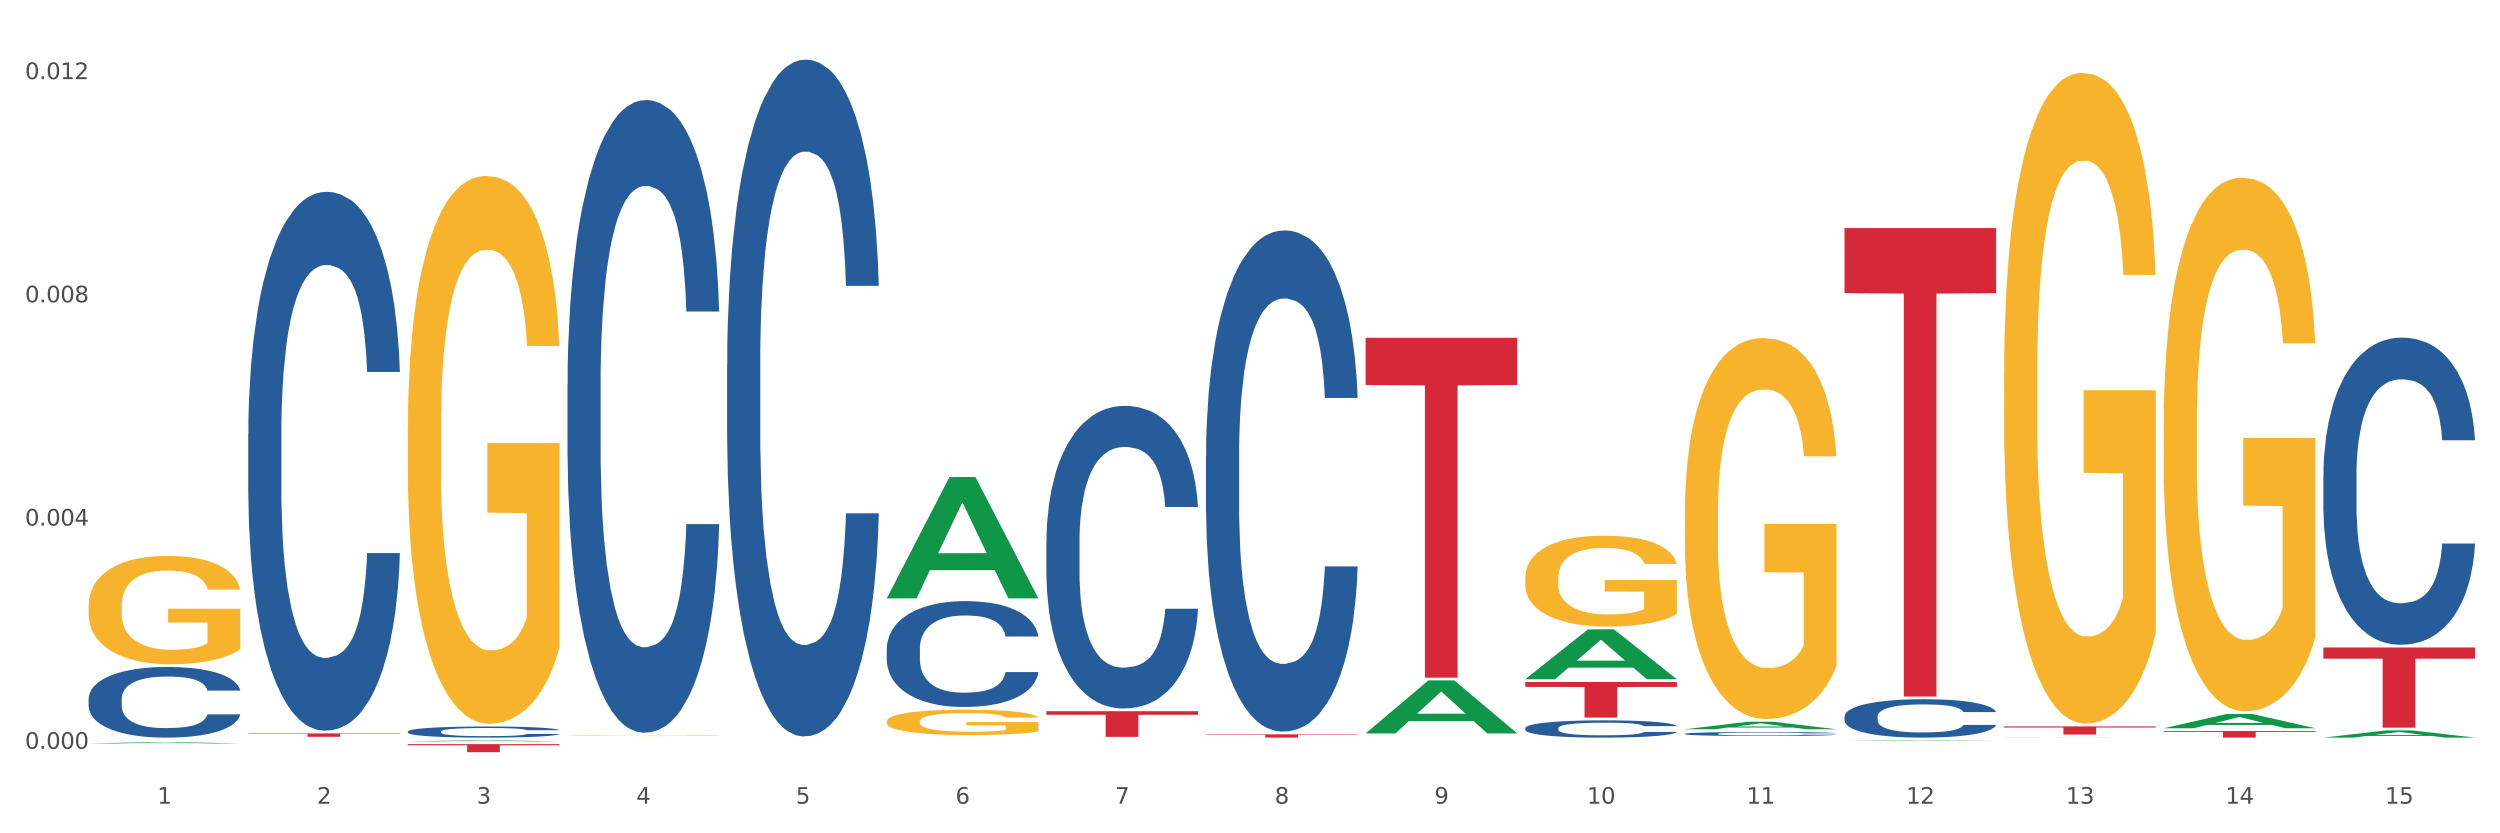
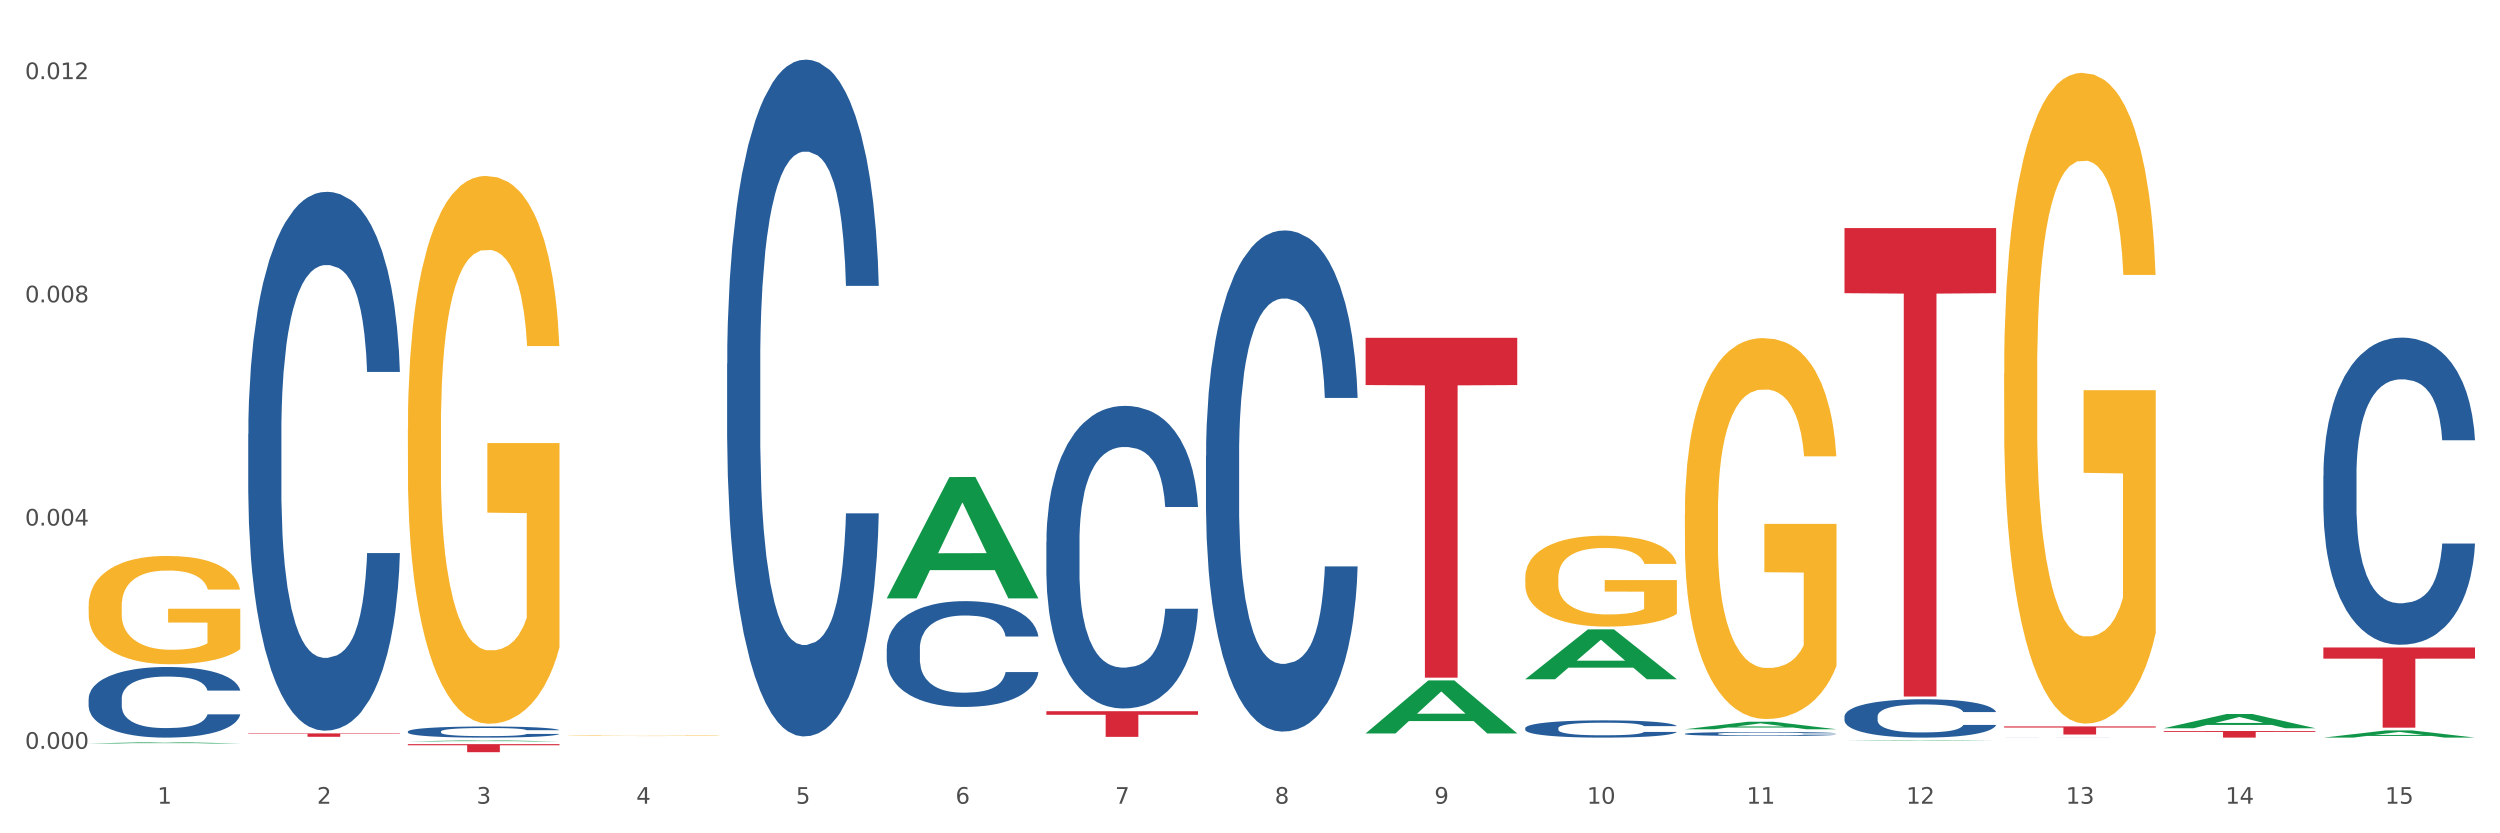
<svg xmlns="http://www.w3.org/2000/svg" xmlns:xlink="http://www.w3.org/1999/xlink" width="1080pt" height="360pt" viewBox="0 0 1080 360" version="1.1">
  <rect x="0" y="0" width="1080" height="360" fill="#333333" stroke="none" />
  <defs>
    <style type="text/css">*{stroke-linejoin: round; stroke-linecap: butt}</style>
  </defs>
  <g id="figure_1">
    <g id="patch_1">
      <path d="M 0 360  L 1080 360  L 1080 0  L 0 0  z " style="fill: #ffffff; stroke: #ffffff; stroke-linejoin: miter" />
    </g>
    <g id="axes_1">
      <g id="matplotlib.axis_1">
        <g id="xtick_1">
          <g id="text_1">
            <g style="fill: #4d4d4d" transform="translate(67.984 347.204) scale(0.096 -0.096)">
              <defs>
                <path id="DejaVuSans-31" d="M 794 531  L 1825 531  L 1825 4091  L 703 3866  L 703 4441  L 1819 4666  L 2450 4666  L 2450 531  L 3481 531  L 3481 0  L 794 0  L 794 531  z " transform="scale(0.016)" />
              </defs>
              <use xlink:href="#DejaVuSans-31" />
            </g>
          </g>
        </g>
        <g id="xtick_2">
          <g id="text_2">
            <g style="fill: #4d4d4d" transform="translate(136.942 347.204) scale(0.096 -0.096)">
              <defs>
                <path id="DejaVuSans-32" d="M 1228 531  L 3431 531  L 3431 0  L 469 0  L 469 531  Q 828 903 1448 1529  Q 2069 2156 2228 2338  Q 2531 2678 2651 2914  Q 2772 3150 2772 3378  Q 2772 3750 2511 3984  Q 2250 4219 1831 4219  Q 1534 4219 1204 4116  Q 875 4013 500 3803  L 500 4441  Q 881 4594 1212 4672  Q 1544 4750 1819 4750  Q 2544 4750 2975 4387  Q 3406 4025 3406 3419  Q 3406 3131 3298 2873  Q 3191 2616 2906 2266  Q 2828 2175 2409 1742  Q 1991 1309 1228 531  z " transform="scale(0.016)" />
              </defs>
              <use xlink:href="#DejaVuSans-32" />
            </g>
          </g>
        </g>
        <g id="xtick_3">
          <g id="text_3">
            <g style="fill: #4d4d4d" transform="translate(205.899 347.204) scale(0.096 -0.096)">
              <defs>
                <path id="DejaVuSans-33" d="M 2597 2516  Q 3050 2419 3304 2112  Q 3559 1806 3559 1356  Q 3559 666 3084 287  Q 2609 -91 1734 -91  Q 1441 -91 1130 -33  Q 819 25 488 141  L 488 750  Q 750 597 1062 519  Q 1375 441 1716 441  Q 2309 441 2620 675  Q 2931 909 2931 1356  Q 2931 1769 2642 2001  Q 2353 2234 1838 2234  L 1294 2234  L 1294 2753  L 1863 2753  Q 2328 2753 2575 2939  Q 2822 3125 2822 3475  Q 2822 3834 2567 4026  Q 2313 4219 1838 4219  Q 1578 4219 1281 4162  Q 984 4106 628 3988  L 628 4550  Q 988 4650 1302 4700  Q 1616 4750 1894 4750  Q 2613 4750 3031 4423  Q 3450 4097 3450 3541  Q 3450 3153 3228 2886  Q 3006 2619 2597 2516  z " transform="scale(0.016)" />
              </defs>
              <use xlink:href="#DejaVuSans-33" />
            </g>
          </g>
        </g>
        <g id="xtick_4">
          <g id="text_4">
            <g style="fill: #4d4d4d" transform="translate(274.857 347.204) scale(0.096 -0.096)">
              <defs>
                <path id="DejaVuSans-34" d="M 2419 4116  L 825 1625  L 2419 1625  L 2419 4116  z M 2253 4666  L 3047 4666  L 3047 1625  L 3713 1625  L 3713 1100  L 3047 1100  L 3047 0  L 2419 0  L 2419 1100  L 313 1100  L 313 1709  L 2253 4666  z " transform="scale(0.016)" />
              </defs>
              <use xlink:href="#DejaVuSans-34" />
            </g>
          </g>
        </g>
        <g id="xtick_5">
          <g id="text_5">
            <g style="fill: #4d4d4d" transform="translate(343.815 347.204) scale(0.096 -0.096)">
              <defs>
                <path id="DejaVuSans-35" d="M 691 4666  L 3169 4666  L 3169 4134  L 1269 4134  L 1269 2991  Q 1406 3038 1543 3061  Q 1681 3084 1819 3084  Q 2600 3084 3056 2656  Q 3513 2228 3513 1497  Q 3513 744 3044 326  Q 2575 -91 1722 -91  Q 1428 -91 1123 -41  Q 819 9 494 109  L 494 744  Q 775 591 1075 516  Q 1375 441 1709 441  Q 2250 441 2565 725  Q 2881 1009 2881 1497  Q 2881 1984 2565 2268  Q 2250 2553 1709 2553  Q 1456 2553 1204 2497  Q 953 2441 691 2322  L 691 4666  z " transform="scale(0.016)" />
              </defs>
              <use xlink:href="#DejaVuSans-35" />
            </g>
          </g>
        </g>
        <g id="xtick_6">
          <g id="text_6">
            <g style="fill: #4d4d4d" transform="translate(412.772 347.204) scale(0.096 -0.096)">
              <defs>
                <path id="DejaVuSans-36" d="M 2113 2584  Q 1688 2584 1439 2293  Q 1191 2003 1191 1497  Q 1191 994 1439 701  Q 1688 409 2113 409  Q 2538 409 2786 701  Q 3034 994 3034 1497  Q 3034 2003 2786 2293  Q 2538 2584 2113 2584  z M 3366 4563  L 3366 3988  Q 3128 4100 2886 4159  Q 2644 4219 2406 4219  Q 1781 4219 1451 3797  Q 1122 3375 1075 2522  Q 1259 2794 1537 2939  Q 1816 3084 2150 3084  Q 2853 3084 3261 2657  Q 3669 2231 3669 1497  Q 3669 778 3244 343  Q 2819 -91 2113 -91  Q 1303 -91 875 529  Q 447 1150 447 2328  Q 447 3434 972 4092  Q 1497 4750 2381 4750  Q 2619 4750 2861 4703  Q 3103 4656 3366 4563  z " transform="scale(0.016)" />
              </defs>
              <use xlink:href="#DejaVuSans-36" />
            </g>
          </g>
        </g>
        <g id="xtick_7">
          <g id="text_7">
            <g style="fill: #4d4d4d" transform="translate(481.73 347.204) scale(0.096 -0.096)">
              <defs>
                <path id="DejaVuSans-37" d="M 525 4666  L 3525 4666  L 3525 4397  L 1831 0  L 1172 0  L 2766 4134  L 525 4134  L 525 4666  z " transform="scale(0.016)" />
              </defs>
              <use xlink:href="#DejaVuSans-37" />
            </g>
          </g>
        </g>
        <g id="xtick_8">
          <g id="text_8">
            <g style="fill: #4d4d4d" transform="translate(550.688 347.204) scale(0.096 -0.096)">
              <defs>
                <path id="DejaVuSans-38" d="M 2034 2216  Q 1584 2216 1326 1975  Q 1069 1734 1069 1313  Q 1069 891 1326 650  Q 1584 409 2034 409  Q 2484 409 2743 651  Q 3003 894 3003 1313  Q 3003 1734 2745 1975  Q 2488 2216 2034 2216  z M 1403 2484  Q 997 2584 770 2862  Q 544 3141 544 3541  Q 544 4100 942 4425  Q 1341 4750 2034 4750  Q 2731 4750 3128 4425  Q 3525 4100 3525 3541  Q 3525 3141 3298 2862  Q 3072 2584 2669 2484  Q 3125 2378 3379 2068  Q 3634 1759 3634 1313  Q 3634 634 3220 271  Q 2806 -91 2034 -91  Q 1263 -91 848 271  Q 434 634 434 1313  Q 434 1759 690 2068  Q 947 2378 1403 2484  z M 1172 3481  Q 1172 3119 1398 2916  Q 1625 2713 2034 2713  Q 2441 2713 2670 2916  Q 2900 3119 2900 3481  Q 2900 3844 2670 4047  Q 2441 4250 2034 4250  Q 1625 4250 1398 4047  Q 1172 3844 1172 3481  z " transform="scale(0.016)" />
              </defs>
              <use xlink:href="#DejaVuSans-38" />
            </g>
          </g>
        </g>
        <g id="xtick_9">
          <g id="text_9">
            <g style="fill: #4d4d4d" transform="translate(619.645 347.204) scale(0.096 -0.096)">
              <defs>
                <path id="DejaVuSans-39" d="M 703 97  L 703 672  Q 941 559 1184 500  Q 1428 441 1663 441  Q 2288 441 2617 861  Q 2947 1281 2994 2138  Q 2813 1869 2534 1725  Q 2256 1581 1919 1581  Q 1219 1581 811 2004  Q 403 2428 403 3163  Q 403 3881 828 4315  Q 1253 4750 1959 4750  Q 2769 4750 3195 4129  Q 3622 3509 3622 2328  Q 3622 1225 3098 567  Q 2575 -91 1691 -91  Q 1453 -91 1209 -44  Q 966 3 703 97  z M 1959 2075  Q 2384 2075 2632 2365  Q 2881 2656 2881 3163  Q 2881 3666 2632 3958  Q 2384 4250 1959 4250  Q 1534 4250 1286 3958  Q 1038 3666 1038 3163  Q 1038 2656 1286 2365  Q 1534 2075 1959 2075  z " transform="scale(0.016)" />
              </defs>
              <use xlink:href="#DejaVuSans-39" />
            </g>
          </g>
        </g>
        <g id="xtick_10">
          <g id="text_10">
            <g style="fill: #4d4d4d" transform="translate(685.549 347.204) scale(0.096 -0.096)">
              <defs>
                <path id="DejaVuSans-30" d="M 2034 4250  Q 1547 4250 1301 3770  Q 1056 3291 1056 2328  Q 1056 1369 1301 889  Q 1547 409 2034 409  Q 2525 409 2770 889  Q 3016 1369 3016 2328  Q 3016 3291 2770 3770  Q 2525 4250 2034 4250  z M 2034 4750  Q 2819 4750 3233 4129  Q 3647 3509 3647 2328  Q 3647 1150 3233 529  Q 2819 -91 2034 -91  Q 1250 -91 836 529  Q 422 1150 422 2328  Q 422 3509 836 4129  Q 1250 4750 2034 4750  z " transform="scale(0.016)" />
              </defs>
              <use xlink:href="#DejaVuSans-31" />
              <use xlink:href="#DejaVuSans-30" transform="translate(63.623 0)" />
            </g>
          </g>
        </g>
        <g id="xtick_11">
          <g id="text_11">
            <g style="fill: #4d4d4d" transform="translate(754.506 347.204) scale(0.096 -0.096)">
              <use xlink:href="#DejaVuSans-31" />
              <use xlink:href="#DejaVuSans-31" transform="translate(63.623 0)" />
            </g>
          </g>
        </g>
        <g id="xtick_12">
          <g id="text_12">
            <g style="fill: #4d4d4d" transform="translate(823.464 347.204) scale(0.096 -0.096)">
              <use xlink:href="#DejaVuSans-31" />
              <use xlink:href="#DejaVuSans-32" transform="translate(63.623 0)" />
            </g>
          </g>
        </g>
        <g id="xtick_13">
          <g id="text_13">
            <g style="fill: #4d4d4d" transform="translate(892.422 347.204) scale(0.096 -0.096)">
              <use xlink:href="#DejaVuSans-31" />
              <use xlink:href="#DejaVuSans-33" transform="translate(63.623 0)" />
            </g>
          </g>
        </g>
        <g id="xtick_14">
          <g id="text_14">
            <g style="fill: #4d4d4d" transform="translate(961.379 347.204) scale(0.096 -0.096)">
              <use xlink:href="#DejaVuSans-31" />
              <use xlink:href="#DejaVuSans-34" transform="translate(63.623 0)" />
            </g>
          </g>
        </g>
        <g id="xtick_15">
          <g id="text_15">
            <g style="fill: #4d4d4d" transform="translate(1030.337 347.204) scale(0.096 -0.096)">
              <use xlink:href="#DejaVuSans-31" />
              <use xlink:href="#DejaVuSans-35" transform="translate(63.623 0)" />
            </g>
          </g>
        </g>
        <g id="xtick_16" />
        <g id="xtick_17" />
        <g id="xtick_18" />
        <g id="xtick_19" />
        <g id="xtick_20" />
        <g id="xtick_21" />
        <g id="xtick_22" />
        <g id="xtick_23" />
        <g id="xtick_24" />
        <g id="xtick_25" />
        <g id="xtick_26" />
        <g id="xtick_27" />
        <g id="xtick_28" />
        <g id="xtick_29" />
      </g>
      <g id="matplotlib.axis_2">
        <g id="ytick_1">
          <g id="text_16">
            <g style="fill: #4d4d4d" transform="translate(10.8 323.476) scale(0.096 -0.096)">
              <defs>
                <path id="DejaVuSans-2e" d="M 684 794  L 1344 794  L 1344 0  L 684 0  L 684 794  z " transform="scale(0.016)" />
              </defs>
              <use xlink:href="#DejaVuSans-30" />
              <use xlink:href="#DejaVuSans-2e" transform="translate(63.623 0)" />
              <use xlink:href="#DejaVuSans-30" transform="translate(95.41 0)" />
              <use xlink:href="#DejaVuSans-30" transform="translate(159.033 0)" />
              <use xlink:href="#DejaVuSans-30" transform="translate(222.656 0)" />
            </g>
          </g>
        </g>
        <g id="ytick_2">
          <g id="text_17">
            <g style="fill: #4d4d4d" transform="translate(10.8 227.043) scale(0.096 -0.096)">
              <use xlink:href="#DejaVuSans-30" />
              <use xlink:href="#DejaVuSans-2e" transform="translate(63.623 0)" />
              <use xlink:href="#DejaVuSans-30" transform="translate(95.41 0)" />
              <use xlink:href="#DejaVuSans-30" transform="translate(159.033 0)" />
              <use xlink:href="#DejaVuSans-34" transform="translate(222.656 0)" />
            </g>
          </g>
        </g>
        <g id="ytick_3">
          <g id="text_18">
            <g style="fill: #4d4d4d" transform="translate(10.8 130.61) scale(0.096 -0.096)">
              <use xlink:href="#DejaVuSans-30" />
              <use xlink:href="#DejaVuSans-2e" transform="translate(63.623 0)" />
              <use xlink:href="#DejaVuSans-30" transform="translate(95.41 0)" />
              <use xlink:href="#DejaVuSans-30" transform="translate(159.033 0)" />
              <use xlink:href="#DejaVuSans-38" transform="translate(222.656 0)" />
            </g>
          </g>
        </g>
        <g id="ytick_4">
          <g id="text_19">
            <g style="fill: #4d4d4d" transform="translate(10.8 34.178) scale(0.096 -0.096)">
              <use xlink:href="#DejaVuSans-30" />
              <use xlink:href="#DejaVuSans-2e" transform="translate(63.623 0)" />
              <use xlink:href="#DejaVuSans-30" transform="translate(95.41 0)" />
              <use xlink:href="#DejaVuSans-31" transform="translate(159.033 0)" />
              <use xlink:href="#DejaVuSans-32" transform="translate(222.656 0)" />
            </g>
          </g>
        </g>
        <g id="ytick_5" />
        <g id="ytick_6" />
        <g id="ytick_7" />
      </g>
      <g id="PolyCollection_1">
        <path d="M 38.283 321.165  L 38.351 321.165  L 65.365 320.619  L 76.576 320.618  L 103.793 321.166  L 90.826 321.166  L 84.95 321.039  L 57.058 321.039  L 56.855 321.041  L 51.182 321.166  L 38.283 321.166  L 38.283 321.165  L 60.57 320.963  L 81.438 320.962  L 71.105 320.735  L 70.97 320.734  L 70.835 320.736  L 60.502 320.962  L 60.57 320.963  L 38.283 321.165  z " clip-path="url(#p2c7b4c4fcc)" style="fill: #109648" />
        <path d="M 865.775 313.793  L 931.285 313.793  L 931.285 314.281  L 905.515 314.284  L 905.515 317.307  L 891.389 317.307  L 891.389 314.284  L 865.775 314.281  L 865.775 313.796  L 865.775 313.793  z " clip-path="url(#p2c7b4c4fcc)" style="fill: #d62839" />
        <path d="M 796.817 98.531  L 862.327 98.531  L 862.327 126.653  L 836.558 126.843  L 836.558 300.89  L 822.431 300.89  L 822.431 126.843  L 796.817 126.653  L 796.817 98.721  L 796.817 98.531  z " clip-path="url(#p2c7b4c4fcc)" style="fill: #d62839" />
-         <path d="M 658.902 294.619  L 724.412 294.619  L 724.412 296.759  L 698.642 296.774  L 698.642 310.018  L 684.516 310.018  L 684.516 296.774  L 658.902 296.759  L 658.902 294.634  L 658.902 294.619  z " clip-path="url(#p2c7b4c4fcc)" style="fill: #d62839" />
        <path d="M 589.944 145.942  L 655.454 145.942  L 655.454 166.343  L 629.685 166.481  L 629.685 292.747  L 615.558 292.747  L 615.558 166.481  L 589.944 166.343  L 589.944 146.08  L 589.944 145.942  z " clip-path="url(#p2c7b4c4fcc)" style="fill: #d62839" />
-         <path d="M 520.987 317.228  L 586.496 317.228  L 586.496 317.426  L 560.727 317.428  L 560.727 318.653  L 546.601 318.653  L 546.601 317.428  L 520.987 317.426  L 520.987 317.23  L 520.987 317.228  z " clip-path="url(#p2c7b4c4fcc)" style="fill: #d62839" />
        <path d="M 452.029 307.247  L 517.539 307.247  L 517.539 308.787  L 491.769 308.797  L 491.769 318.326  L 477.643 318.326  L 477.643 308.797  L 452.029 308.787  L 452.029 307.258  L 452.029 307.247  z " clip-path="url(#p2c7b4c4fcc)" style="fill: #d62839" />
        <path d="M 176.198 321.46  L 241.708 321.46  L 241.708 321.945  L 215.939 321.948  L 215.939 324.95  L 201.812 324.95  L 201.812 321.948  L 176.198 321.945  L 176.198 321.463  L 176.198 321.46  z " clip-path="url(#p2c7b4c4fcc)" style="fill: #d62839" />
        <path d="M 107.241 316.836  L 172.75 316.836  L 172.75 317.039  L 146.981 317.04  L 146.981 318.297  L 132.855 318.297  L 132.855 317.04  L 107.241 317.039  L 107.241 316.837  L 107.241 316.836  z " clip-path="url(#p2c7b4c4fcc)" style="fill: #d62839" />
        <path d="M 38.283 301.845  L 38.36 301.817  L 38.36 301.037  L 38.593 299.977  L 39.445 298.026  L 40.529 296.549  L 42.387 294.821  L 43.394 294.096  L 44.71 293.288  L 47.42 291.978  L 50.518 290.863  L 52.686 290.25  L 54.312 289.859  L 57.951 289.162  L 60.042 288.856  L 62.21 288.605  L 64.069 288.438  L 67.166 288.243  L 69.644 288.159  L 72.509 288.131  L 74.91 288.159  L 78.084 288.271  L 82.731 288.605  L 84.512 288.8  L 86.912 289.135  L 89.39 289.581  L 91.403 290.027  L 93.726 290.668  L 96.127 291.504  L 98.45 292.563  L 100.076 293.539  L 101.392 294.57  L 102.554 295.824  L 103.406 297.19  L 103.793 298.333  L 89.622 298.333  L 89.235 297.302  L 88.461 296.187  L 87.686 295.434  L 86.835 294.821  L 85.518 294.124  L 84.357 293.678  L 82.421 293.148  L 80.64 292.814  L 79.169 292.619  L 77.388 292.452  L 73.593 292.284  L 70.883 292.284  L 69.179 292.34  L 67.089 292.479  L 65.308 292.675  L 63.217 293.009  L 61.591 293.371  L 59.965 293.845  L 59.036 294.18  L 57.642 294.793  L 56.712 295.295  L 55.474 296.159  L 54.777 296.772  L 53.538 298.361  L 52.996 299.531  L 52.763 300.34  L 52.608 301.232  L 52.608 305.58  L 53.073 307.531  L 53.46 308.367  L 54.08 309.315  L 55.241 310.541  L 56.945 311.74  L 58.726 312.604  L 60.197 313.134  L 61.591 313.524  L 62.985 313.83  L 64.688 314.109  L 66.082 314.276  L 68.173 314.444  L 70.651 314.527  L 72.587 314.527  L 76.536 314.388  L 78.317 314.249  L 80.02 314.053  L 81.879 313.747  L 83.35 313.412  L 84.202 313.162  L 85.596 312.632  L 86.68 312.074  L 87.609 311.433  L 88.228 310.876  L 88.925 310.04  L 89.467 309.092  L 89.622 308.59  L 103.793 308.59  L 103.483 309.594  L 102.941 310.569  L 101.857 311.879  L 101.005 312.632  L 99.689 313.552  L 98.295 314.332  L 96.359 315.196  L 94.578 315.837  L 92.72 316.395  L 90.706 316.897  L 87.067 317.593  L 85.75 317.788  L 82.963 318.123  L 80.795 318.318  L 77.62 318.513  L 74.368 318.625  L 70.96 318.653  L 67.94 318.597  L 64.611 318.43  L 62.52 318.262  L 60.197 318.011  L 57.487 317.621  L 54.931 317.147  L 52.531 316.59  L 50.285 315.949  L 48.195 315.224  L 45.484 314.026  L 43.471 312.855  L 42 311.768  L 40.993 310.848  L 39.987 309.677  L 39.445 308.869  L 38.593 306.918  L 38.283 305.106  L 38.283 301.845  z " clip-path="url(#p2c7b4c4fcc)" style="fill: #255c99" />
        <path d="M 107.241 187.463  L 107.318 187.251  L 107.318 181.298  L 107.55 173.219  L 108.402 158.337  L 109.486 147.07  L 111.345 133.889  L 112.351 128.361  L 113.668 122.196  L 116.378 112.204  L 119.475 103.7  L 121.644 99.023  L 123.27 96.046  L 126.909 90.731  L 129 88.393  L 131.168 86.479  L 133.026 85.204  L 136.124 83.716  L 138.602 83.078  L 141.467 82.865  L 143.867 83.078  L 147.042 83.928  L 151.688 86.479  L 153.469 87.968  L 155.87 90.519  L 158.348 93.92  L 160.361 97.322  L 162.684 102.212  L 165.084 108.59  L 167.407 116.668  L 169.034 124.109  L 170.35 131.975  L 171.511 141.542  L 172.363 151.96  L 172.75 160.676  L 158.58 160.676  L 158.193 152.81  L 157.418 144.306  L 156.644 138.566  L 155.792 133.889  L 154.476 128.574  L 153.314 125.172  L 151.378 121.133  L 149.597 118.582  L 148.126 117.094  L 146.345 115.818  L 142.551 114.542  L 139.841 114.542  L 138.137 114.968  L 136.046 116.031  L 134.265 117.519  L 132.175 120.07  L 130.549 122.834  L 128.922 126.448  L 127.993 128.999  L 126.599 133.676  L 125.67 137.503  L 124.431 144.093  L 123.734 148.771  L 122.495 160.889  L 121.953 169.818  L 121.721 175.983  L 121.566 182.786  L 121.566 215.951  L 122.031 230.833  L 122.418 237.211  L 123.037 244.439  L 124.199 253.794  L 125.902 262.935  L 127.683 269.526  L 129.155 273.565  L 130.549 276.542  L 131.942 278.88  L 133.646 281.006  L 135.04 282.282  L 137.13 283.557  L 139.608 284.195  L 141.544 284.195  L 145.493 283.132  L 147.274 282.069  L 148.978 280.581  L 150.836 278.242  L 152.308 275.691  L 153.159 273.778  L 154.553 269.738  L 155.637 265.487  L 156.567 260.597  L 157.186 256.345  L 157.883 249.967  L 158.425 242.739  L 158.58 238.912  L 172.75 238.912  L 172.441 246.565  L 171.899 254.006  L 170.815 263.998  L 169.963 269.738  L 168.646 276.754  L 167.253 282.707  L 165.317 289.297  L 163.536 294.187  L 161.677 298.439  L 159.664 302.266  L 156.025 307.581  L 154.708 309.069  L 151.92 311.62  L 149.752 313.108  L 146.577 314.597  L 143.325 315.447  L 139.918 315.66  L 136.898 315.234  L 133.568 313.959  L 131.478 312.683  L 129.155 310.77  L 126.444 307.793  L 123.889 304.179  L 121.489 299.927  L 119.243 295.038  L 117.152 289.51  L 114.442 280.368  L 112.429 271.439  L 110.958 263.148  L 109.951 256.132  L 108.944 247.203  L 108.402 241.038  L 107.55 226.156  L 107.241 212.337  L 107.241 187.463  z " clip-path="url(#p2c7b4c4fcc)" style="fill: #255c99" />
        <path d="M 176.198 316.007  L 176.276 316.003  L 176.276 315.88  L 176.508 315.713  L 177.36 315.406  L 178.444 315.174  L 180.302 314.902  L 181.309 314.788  L 182.625 314.661  L 185.336 314.454  L 188.433 314.279  L 190.601 314.182  L 192.227 314.121  L 195.867 314.011  L 197.957 313.963  L 200.126 313.924  L 201.984 313.897  L 205.081 313.867  L 207.559 313.853  L 210.424 313.849  L 212.825 313.853  L 216 313.871  L 220.646 313.924  L 222.427 313.954  L 224.827 314.007  L 227.305 314.077  L 229.319 314.147  L 231.642 314.248  L 234.042 314.38  L 236.365 314.546  L 237.991 314.7  L 239.308 314.862  L 240.469 315.06  L 241.321 315.275  L 241.708 315.455  L 227.538 315.455  L 227.15 315.292  L 226.376 315.117  L 225.602 314.998  L 224.75 314.902  L 223.433 314.792  L 222.272 314.722  L 220.336 314.639  L 218.555 314.586  L 217.084 314.555  L 215.303 314.529  L 211.509 314.503  L 208.798 314.503  L 207.095 314.511  L 205.004 314.533  L 203.223 314.564  L 201.132 314.617  L 199.506 314.674  L 197.88 314.748  L 196.951 314.801  L 195.557 314.897  L 194.628 314.976  L 193.389 315.112  L 192.692 315.209  L 191.453 315.459  L 190.911 315.643  L 190.679 315.77  L 190.524 315.911  L 190.524 316.595  L 190.988 316.902  L 191.376 317.034  L 191.995 317.183  L 193.157 317.376  L 194.86 317.565  L 196.641 317.701  L 198.112 317.784  L 199.506 317.845  L 200.9 317.894  L 202.604 317.938  L 203.997 317.964  L 206.088 317.99  L 208.566 318.003  L 210.502 318.003  L 214.451 317.981  L 216.232 317.959  L 217.936 317.929  L 219.794 317.88  L 221.265 317.828  L 222.117 317.788  L 223.511 317.705  L 224.595 317.617  L 225.524 317.516  L 226.144 317.429  L 226.841 317.297  L 227.383 317.148  L 227.538 317.069  L 241.708 317.069  L 241.398 317.227  L 240.856 317.38  L 239.772 317.587  L 238.92 317.705  L 237.604 317.85  L 236.21 317.973  L 234.274 318.109  L 232.493 318.21  L 230.635 318.297  L 228.622 318.376  L 224.982 318.486  L 223.666 318.517  L 220.878 318.569  L 218.71 318.6  L 215.535 318.631  L 212.283 318.648  L 208.876 318.653  L 205.856 318.644  L 202.526 318.617  L 200.435 318.591  L 198.112 318.552  L 195.402 318.49  L 192.847 318.416  L 190.446 318.328  L 188.201 318.227  L 186.11 318.113  L 183.4 317.924  L 181.386 317.74  L 179.915 317.569  L 178.909 317.424  L 177.902 317.24  L 177.36 317.113  L 176.508 316.806  L 176.198 316.521  L 176.198 316.007  z " clip-path="url(#p2c7b4c4fcc)" style="fill: #255c99" />
-         <path d="M 245.156 166.024  L 245.233 165.775  L 245.233 158.785  L 245.466 149.299  L 246.317 131.826  L 247.402 118.596  L 249.26 103.119  L 250.267 96.629  L 251.583 89.389  L 254.293 77.657  L 257.391 67.672  L 259.559 62.18  L 261.185 58.686  L 264.824 52.445  L 266.915 49.699  L 269.083 47.453  L 270.942 45.955  L 274.039 44.207  L 276.517 43.459  L 279.382 43.209  L 281.783 43.459  L 284.957 44.457  L 289.604 47.453  L 291.385 49.2  L 293.785 52.195  L 296.263 56.189  L 298.276 60.183  L 300.599 65.925  L 303 73.414  L 305.323 82.899  L 306.949 91.636  L 308.265 100.872  L 309.427 112.105  L 310.279 124.337  L 310.666 134.571  L 296.495 134.571  L 296.108 125.335  L 295.334 115.35  L 294.559 108.611  L 293.708 103.119  L 292.391 96.878  L 291.23 92.884  L 289.294 88.141  L 287.513 85.146  L 286.042 83.399  L 284.261 81.901  L 280.466 80.403  L 277.756 80.403  L 276.052 80.902  L 273.962 82.15  L 272.181 83.898  L 270.09 86.893  L 268.464 90.138  L 266.838 94.382  L 265.908 97.377  L 264.515 102.869  L 263.585 107.362  L 262.346 115.101  L 261.65 120.593  L 260.411 134.821  L 259.869 145.305  L 259.636 152.544  L 259.481 160.532  L 259.481 199.474  L 259.946 216.947  L 260.333 224.436  L 260.953 232.923  L 262.114 243.907  L 263.818 254.641  L 265.599 262.379  L 267.07 267.122  L 268.464 270.617  L 269.858 273.363  L 271.561 275.859  L 272.955 277.357  L 275.046 278.854  L 277.524 279.603  L 279.46 279.603  L 283.409 278.355  L 285.19 277.107  L 286.893 275.36  L 288.752 272.614  L 290.223 269.618  L 291.075 267.372  L 292.469 262.629  L 293.553 257.636  L 294.482 251.895  L 295.101 246.902  L 295.798 239.414  L 296.34 230.926  L 296.495 226.433  L 310.666 226.433  L 310.356 235.42  L 309.814 244.157  L 308.73 255.889  L 307.878 262.629  L 306.562 270.866  L 305.168 277.856  L 303.232 285.594  L 301.451 291.336  L 299.593 296.328  L 297.579 300.821  L 293.94 307.062  L 292.623 308.809  L 289.836 311.805  L 287.668 313.552  L 284.493 315.299  L 281.241 316.298  L 277.833 316.548  L 274.813 316.048  L 271.484 314.551  L 269.393 313.053  L 267.07 310.806  L 264.36 307.311  L 261.804 303.068  L 259.404 298.075  L 257.158 292.334  L 255.068 285.844  L 252.357 275.11  L 250.344 264.626  L 248.873 254.89  L 247.866 246.653  L 246.86 236.169  L 246.317 228.929  L 245.466 211.456  L 245.156 195.23  L 245.156 166.024  z " clip-path="url(#p2c7b4c4fcc)" style="fill: #255c99" />
        <path d="M 314.114 157.133  L 314.191 156.866  L 314.191 149.39  L 314.423 139.243  L 315.275 120.551  L 316.359 106.399  L 318.218 89.844  L 319.224 82.902  L 320.541 75.158  L 323.251 62.608  L 326.348 51.927  L 328.516 46.053  L 330.143 42.315  L 333.782 35.639  L 335.873 32.702  L 338.041 30.299  L 339.899 28.697  L 342.997 26.828  L 345.475 26.027  L 348.34 25.759  L 350.74 26.027  L 353.915 27.095  L 358.561 30.299  L 360.342 32.168  L 362.743 35.372  L 365.221 39.645  L 367.234 43.917  L 369.557 50.058  L 371.957 58.069  L 374.28 68.216  L 375.907 77.561  L 377.223 87.441  L 378.384 99.457  L 379.236 112.541  L 379.623 123.489  L 365.453 123.489  L 365.066 113.609  L 364.291 102.928  L 363.517 95.719  L 362.665 89.844  L 361.349 83.169  L 360.187 78.896  L 358.251 73.823  L 356.47 70.619  L 354.999 68.75  L 353.218 67.148  L 349.424 65.545  L 346.714 65.545  L 345.01 66.079  L 342.919 67.415  L 341.138 69.284  L 339.048 72.488  L 337.421 75.959  L 335.795 80.499  L 334.866 83.703  L 333.472 89.577  L 332.543 94.384  L 331.304 102.661  L 330.607 108.536  L 329.368 123.756  L 328.826 134.971  L 328.594 142.714  L 328.439 151.259  L 328.439 192.914  L 328.904 211.605  L 329.291 219.616  L 329.91 228.694  L 331.072 240.443  L 332.775 251.925  L 334.556 260.203  L 336.028 265.276  L 337.421 269.014  L 338.815 271.952  L 340.519 274.622  L 341.913 276.224  L 344.003 277.826  L 346.481 278.627  L 348.417 278.627  L 352.366 277.292  L 354.147 275.957  L 355.851 274.088  L 357.709 271.151  L 359.181 267.946  L 360.032 265.543  L 361.426 260.47  L 362.51 255.129  L 363.44 248.988  L 364.059 243.648  L 364.756 235.637  L 365.298 226.558  L 365.453 221.752  L 379.623 221.752  L 379.314 231.365  L 378.772 240.71  L 377.688 253.26  L 376.836 260.47  L 375.519 269.281  L 374.126 276.758  L 372.19 285.036  L 370.409 291.177  L 368.55 296.517  L 366.537 301.324  L 362.898 307.999  L 361.581 309.868  L 358.793 313.073  L 356.625 314.942  L 353.45 316.811  L 350.198 317.879  L 346.791 318.146  L 343.771 317.612  L 340.441 316.01  L 338.351 314.408  L 336.028 312.005  L 333.317 308.266  L 330.762 303.727  L 328.362 298.387  L 326.116 292.245  L 324.025 285.303  L 321.315 273.821  L 319.302 262.606  L 317.831 252.192  L 316.824 243.381  L 315.817 232.166  L 315.275 224.422  L 314.423 205.731  L 314.114 188.374  L 314.114 157.133  z " clip-path="url(#p2c7b4c4fcc)" style="fill: #255c99" />
        <path d="M 934.733 315.779  L 1000.242 315.779  L 1000.242 316.178  L 974.473 316.181  L 974.473 318.653  L 960.347 318.653  L 960.347 316.181  L 934.733 316.178  L 934.733 315.781  L 934.733 315.779  z " clip-path="url(#p2c7b4c4fcc)" style="fill: #d62839" />
        <path d="M 383.071 280.23  L 383.149 280.188  L 383.149 279.019  L 383.381 277.432  L 384.233 274.51  L 385.317 272.297  L 387.175 269.708  L 388.182 268.622  L 389.498 267.411  L 392.209 265.449  L 395.306 263.778  L 397.474 262.86  L 399.1 262.275  L 402.74 261.231  L 404.83 260.772  L 406.999 260.396  L 408.857 260.146  L 411.954 259.853  L 414.432 259.728  L 417.297 259.686  L 419.698 259.728  L 422.873 259.895  L 427.519 260.396  L 429.3 260.688  L 431.7 261.19  L 434.178 261.858  L 436.192 262.526  L 438.515 263.486  L 440.915 264.739  L 443.238 266.325  L 444.864 267.787  L 446.181 269.332  L 447.342 271.211  L 448.194 273.257  L 448.581 274.969  L 434.411 274.969  L 434.023 273.424  L 433.249 271.754  L 432.475 270.626  L 431.623 269.708  L 430.306 268.664  L 429.145 267.996  L 427.209 267.202  L 425.428 266.701  L 423.957 266.409  L 422.176 266.158  L 418.382 265.908  L 415.671 265.908  L 413.968 265.991  L 411.877 266.2  L 410.096 266.492  L 408.005 266.994  L 406.379 267.536  L 404.753 268.246  L 403.824 268.747  L 402.43 269.666  L 401.501 270.418  L 400.262 271.712  L 399.565 272.631  L 398.326 275.011  L 397.784 276.764  L 397.552 277.975  L 397.397 279.311  L 397.397 285.825  L 397.861 288.748  L 398.248 290.001  L 398.868 291.421  L 400.029 293.258  L 401.733 295.053  L 403.514 296.348  L 404.985 297.141  L 406.379 297.726  L 407.773 298.185  L 409.477 298.603  L 410.87 298.853  L 412.961 299.104  L 415.439 299.229  L 417.375 299.229  L 421.324 299.02  L 423.105 298.811  L 424.809 298.519  L 426.667 298.06  L 428.138 297.559  L 428.99 297.183  L 430.384 296.39  L 431.468 295.554  L 432.397 294.594  L 433.017 293.759  L 433.714 292.506  L 434.256 291.087  L 434.411 290.335  L 448.581 290.335  L 448.271 291.838  L 447.729 293.3  L 446.645 295.262  L 445.793 296.39  L 444.477 297.768  L 443.083 298.937  L 441.147 300.231  L 439.366 301.191  L 437.508 302.027  L 435.495 302.778  L 431.855 303.822  L 430.539 304.114  L 427.751 304.615  L 425.583 304.908  L 422.408 305.2  L 419.156 305.367  L 415.749 305.409  L 412.729 305.325  L 409.399 305.075  L 407.308 304.824  L 404.985 304.448  L 402.275 303.864  L 399.72 303.154  L 397.319 302.319  L 395.074 301.358  L 392.983 300.273  L 390.273 298.477  L 388.259 296.724  L 386.788 295.095  L 385.782 293.717  L 384.775 291.963  L 384.233 290.753  L 383.381 287.83  L 383.071 285.116  L 383.071 280.23  z " clip-path="url(#p2c7b4c4fcc)" style="fill: #255c99" />
        <path d="M 520.987 196.822  L 521.064 196.625  L 521.064 191.088  L 521.296 183.575  L 522.148 169.734  L 523.232 159.254  L 525.091 146.995  L 526.097 141.854  L 527.414 136.12  L 530.124 126.827  L 533.221 118.918  L 535.389 114.568  L 537.016 111.8  L 540.655 106.856  L 542.746 104.681  L 544.914 102.902  L 546.772 101.716  L 549.87 100.331  L 552.348 99.738  L 555.213 99.541  L 557.613 99.738  L 560.788 100.529  L 565.434 102.902  L 567.215 104.286  L 569.616 106.659  L 572.094 109.822  L 574.107 112.986  L 576.43 117.534  L 578.83 123.466  L 581.153 130.979  L 582.78 137.9  L 584.096 145.216  L 585.257 154.113  L 586.109 163.802  L 586.496 171.909  L 572.326 171.909  L 571.939 164.593  L 571.164 156.684  L 570.39 151.345  L 569.538 146.995  L 568.222 142.052  L 567.06 138.888  L 565.124 135.131  L 563.343 132.759  L 561.872 131.375  L 560.091 130.188  L 556.297 129.002  L 553.587 129.002  L 551.883 129.397  L 549.792 130.386  L 548.011 131.77  L 545.921 134.143  L 544.294 136.713  L 542.668 140.075  L 541.739 142.447  L 540.345 146.797  L 539.416 150.356  L 538.177 156.486  L 537.48 160.836  L 536.241 172.107  L 535.699 180.411  L 535.467 186.145  L 535.312 192.472  L 535.312 223.318  L 535.777 237.159  L 536.164 243.091  L 536.783 249.813  L 537.945 258.513  L 539.648 267.016  L 541.429 273.145  L 542.901 276.902  L 544.294 279.67  L 545.688 281.845  L 547.392 283.822  L 548.786 285.009  L 550.876 286.195  L 553.354 286.788  L 555.29 286.788  L 559.239 285.8  L 561.02 284.811  L 562.724 283.427  L 564.582 281.252  L 566.054 278.879  L 566.905 277.1  L 568.299 273.343  L 569.383 269.388  L 570.313 264.841  L 570.932 260.886  L 571.629 254.954  L 572.171 248.232  L 572.326 244.672  L 586.496 244.672  L 586.187 251.791  L 585.645 258.711  L 584.561 268.004  L 583.709 273.343  L 582.392 279.868  L 580.999 285.404  L 579.063 291.534  L 577.282 296.082  L 575.423 300.036  L 573.41 303.595  L 569.77 308.538  L 568.454 309.922  L 565.666 312.295  L 563.498 313.679  L 560.323 315.063  L 557.071 315.854  L 553.664 316.052  L 550.644 315.657  L 547.314 314.47  L 545.224 313.284  L 542.901 311.504  L 540.19 308.736  L 537.635 305.375  L 535.235 301.42  L 532.989 296.872  L 530.898 291.732  L 528.188 283.229  L 526.175 274.925  L 524.703 267.213  L 523.697 260.688  L 522.69 252.384  L 522.148 246.65  L 521.296 232.809  L 520.987 219.957  L 520.987 196.822  z " clip-path="url(#p2c7b4c4fcc)" style="fill: #255c99" />
        <path d="M 38.283 261.788  L 38.36 261.745  L 38.36 260.207  L 38.515 258.883  L 39.288 255.678  L 40.449 253.029  L 41.299 251.619  L 42.15 250.465  L 43.156 249.312  L 44.393 248.115  L 46.636 246.363  L 48.028 245.466  L 49.73 244.526  L 52.824 243.159  L 55.066 242.39  L 57.387 241.749  L 61.177 240.98  L 63.652 240.638  L 66.281 240.382  L 69.452 240.211  L 71.85 240.168  L 77.109 240.296  L 81.595 240.681  L 83.761 240.98  L 86.545 241.492  L 88.015 241.834  L 90.412 242.518  L 92.887 243.415  L 94.589 244.184  L 97.141 245.637  L 99.075 247.09  L 100.854 248.884  L 101.782 250.123  L 102.478 251.277  L 103.097 252.602  L 103.715 254.695  L 89.794 254.695  L 89.252 253.2  L 88.401 251.79  L 87.164 250.423  L 86.081 249.568  L 84.225 248.5  L 82.523 247.816  L 80.744 247.303  L 78.579 246.876  L 76.877 246.663  L 74.48 246.492  L 69.762 246.534  L 66.591 246.876  L 64.425 247.303  L 63.033 247.688  L 61.795 248.115  L 60.403 248.713  L 58.779 249.611  L 57.619 250.423  L 56.459 251.448  L 55.531 252.473  L 54.68 253.67  L 53.984 254.952  L 53.442 256.276  L 52.978 257.9  L 52.592 260.592  L 52.592 266.446  L 52.746 267.77  L 53.133 269.522  L 53.597 270.846  L 54.37 272.427  L 55.066 273.496  L 56.381 275.034  L 57.851 276.316  L 59.011 277.127  L 60.171 277.811  L 62.182 278.751  L 64.425 279.52  L 66.359 279.99  L 68.988 280.418  L 70.767 280.588  L 72.314 280.674  L 76.104 280.674  L 78.811 280.546  L 81.827 280.247  L 84.148 279.862  L 86.081 279.392  L 88.247 278.623  L 89.639 277.897  L 89.639 268.966  L 72.623 268.924  L 72.623 262.985  L 103.793 262.985  L 103.793 280.418  L 102.478 281.315  L 101.008 282.127  L 99.462 282.853  L 97.141 283.75  L 94.357 284.605  L 91.882 285.203  L 89.252 285.716  L 86.159 286.186  L 82.137 286.613  L 79.662 286.784  L 76.568 286.912  L 72.933 286.955  L 69.762 286.869  L 66.668 286.656  L 63.42 286.271  L 60.248 285.716  L 57.851 285.16  L 55.453 284.477  L 52.901 283.579  L 50.89 282.725  L 49.343 281.956  L 47.642 280.973  L 45.785 279.691  L 44.393 278.537  L 43.156 277.341  L 41.841 275.803  L 40.913 274.478  L 39.985 272.812  L 39.443 271.573  L 38.824 269.65  L 38.36 266.958  L 38.283 261.788  z " clip-path="url(#p2c7b4c4fcc)" style="fill: #f7b32b" />
        <path d="M 727.86 316.999  L 727.937 316.997  L 727.937 316.953  L 728.169 316.892  L 729.021 316.781  L 730.105 316.697  L 731.964 316.598  L 732.97 316.557  L 734.287 316.51  L 736.997 316.436  L 740.094 316.372  L 742.262 316.337  L 743.889 316.315  L 747.528 316.275  L 749.619 316.257  L 751.787 316.243  L 753.645 316.234  L 756.743 316.222  L 759.221 316.218  L 762.086 316.216  L 764.486 316.218  L 767.661 316.224  L 772.307 316.243  L 774.088 316.254  L 776.489 316.273  L 778.967 316.299  L 780.98 316.324  L 783.303 316.361  L 785.703 316.409  L 788.026 316.469  L 789.652 316.525  L 790.969 316.584  L 792.13 316.655  L 792.982 316.733  L 793.369 316.798  L 779.199 316.798  L 778.812 316.739  L 778.037 316.676  L 777.263 316.633  L 776.411 316.598  L 775.095 316.558  L 773.933 316.533  L 771.997 316.502  L 770.216 316.483  L 768.745 316.472  L 766.964 316.463  L 763.17 316.453  L 760.46 316.453  L 758.756 316.456  L 756.665 316.464  L 754.884 316.475  L 752.794 316.494  L 751.167 316.515  L 749.541 316.542  L 748.612 316.561  L 747.218 316.596  L 746.289 316.625  L 745.05 316.674  L 744.353 316.709  L 743.114 316.8  L 742.572 316.867  L 742.34 316.913  L 742.185 316.964  L 742.185 317.212  L 742.65 317.323  L 743.037 317.371  L 743.656 317.425  L 744.818 317.495  L 746.521 317.564  L 748.302 317.613  L 749.774 317.643  L 751.167 317.665  L 752.561 317.683  L 754.265 317.699  L 755.659 317.708  L 757.749 317.718  L 760.227 317.723  L 762.163 317.723  L 766.112 317.715  L 767.893 317.707  L 769.597 317.696  L 771.455 317.678  L 772.927 317.659  L 773.778 317.645  L 775.172 317.614  L 776.256 317.583  L 777.186 317.546  L 777.805 317.514  L 778.502 317.467  L 779.044 317.412  L 779.199 317.384  L 793.369 317.384  L 793.06 317.441  L 792.518 317.497  L 791.433 317.572  L 790.582 317.614  L 789.265 317.667  L 787.871 317.712  L 785.936 317.761  L 784.155 317.797  L 782.296 317.829  L 780.283 317.858  L 776.643 317.898  L 775.327 317.909  L 772.539 317.928  L 770.371 317.939  L 767.196 317.95  L 763.944 317.957  L 760.537 317.958  L 757.517 317.955  L 754.187 317.945  L 752.097 317.936  L 749.774 317.922  L 747.063 317.899  L 744.508 317.872  L 742.108 317.84  L 739.862 317.804  L 737.771 317.762  L 735.061 317.694  L 733.048 317.627  L 731.576 317.565  L 730.57 317.513  L 729.563 317.446  L 729.021 317.4  L 728.169 317.288  L 727.86 317.185  L 727.86 316.999  z " clip-path="url(#p2c7b4c4fcc)" style="fill: #255c99" />
        <path d="M 796.817 309.518  L 796.895 309.503  L 796.895 309.079  L 797.127 308.503  L 797.979 307.443  L 799.063 306.64  L 800.921 305.701  L 801.928 305.307  L 803.244 304.868  L 805.955 304.156  L 809.052 303.55  L 811.22 303.217  L 812.846 303.005  L 816.486 302.626  L 818.576 302.46  L 820.745 302.323  L 822.603 302.233  L 825.7 302.127  L 828.178 302.081  L 831.043 302.066  L 833.444 302.081  L 836.619 302.142  L 841.265 302.323  L 843.046 302.43  L 845.446 302.611  L 847.924 302.854  L 849.937 303.096  L 852.261 303.444  L 854.661 303.899  L 856.984 304.474  L 858.61 305.004  L 859.927 305.565  L 861.088 306.246  L 861.94 306.989  L 862.327 307.61  L 848.156 307.61  L 847.769 307.049  L 846.995 306.443  L 846.221 306.034  L 845.369 305.701  L 844.052 305.322  L 842.891 305.08  L 840.955 304.792  L 839.174 304.611  L 837.703 304.505  L 835.922 304.414  L 832.127 304.323  L 829.417 304.323  L 827.714 304.353  L 825.623 304.429  L 823.842 304.535  L 821.751 304.717  L 820.125 304.914  L 818.499 305.171  L 817.57 305.353  L 816.176 305.686  L 815.247 305.959  L 814.008 306.428  L 813.311 306.761  L 812.072 307.625  L 811.53 308.261  L 811.298 308.7  L 811.143 309.185  L 811.143 311.548  L 811.607 312.608  L 811.994 313.062  L 812.614 313.577  L 813.775 314.244  L 815.479 314.895  L 817.26 315.365  L 818.731 315.652  L 820.125 315.864  L 821.519 316.031  L 823.222 316.182  L 824.616 316.273  L 826.707 316.364  L 829.185 316.41  L 831.121 316.41  L 835.07 316.334  L 836.851 316.258  L 838.555 316.152  L 840.413 315.986  L 841.884 315.804  L 842.736 315.667  L 844.13 315.38  L 845.214 315.077  L 846.143 314.728  L 846.763 314.425  L 847.46 313.971  L 848.002 313.456  L 848.156 313.183  L 862.327 313.183  L 862.017 313.729  L 861.475 314.259  L 860.391 314.971  L 859.539 315.38  L 858.223 315.88  L 856.829 316.304  L 854.893 316.773  L 853.112 317.122  L 851.254 317.424  L 849.241 317.697  L 845.601 318.076  L 844.285 318.182  L 841.497 318.364  L 839.329 318.47  L 836.154 318.576  L 832.902 318.636  L 829.495 318.651  L 826.475 318.621  L 823.145 318.53  L 821.054 318.439  L 818.731 318.303  L 816.021 318.091  L 813.466 317.833  L 811.065 317.53  L 808.82 317.182  L 806.729 316.788  L 804.019 316.137  L 802.005 315.501  L 800.534 314.91  L 799.527 314.41  L 798.521 313.774  L 797.979 313.335  L 797.127 312.275  L 796.817 311.29  L 796.817 309.518  z " clip-path="url(#p2c7b4c4fcc)" style="fill: #255c99" />
        <path d="M 865.775 318.505  L 865.852 318.505  L 865.852 318.503  L 866.085 318.502  L 866.936 318.499  L 868.021 318.497  L 869.879 318.494  L 870.886 318.493  L 872.202 318.492  L 874.912 318.49  L 878.01 318.488  L 880.178 318.487  L 881.804 318.486  L 885.443 318.485  L 887.534 318.485  L 889.702 318.484  L 891.561 318.484  L 894.658 318.484  L 897.136 318.484  L 900.001 318.484  L 902.402 318.484  L 905.576 318.484  L 910.222 318.484  L 912.003 318.485  L 914.404 318.485  L 916.882 318.486  L 918.895 318.487  L 921.218 318.488  L 923.619 318.489  L 925.942 318.49  L 927.568 318.492  L 928.884 318.494  L 930.046 318.495  L 930.898 318.497  L 931.285 318.499  L 917.114 318.499  L 916.727 318.498  L 915.953 318.496  L 915.178 318.495  L 914.326 318.494  L 913.01 318.493  L 911.849 318.492  L 909.913 318.491  L 908.132 318.491  L 906.66 318.491  L 904.879 318.49  L 901.085 318.49  L 898.375 318.49  L 896.671 318.49  L 894.581 318.49  L 892.8 318.491  L 890.709 318.491  L 889.083 318.492  L 887.457 318.492  L 886.527 318.493  L 885.134 318.494  L 884.204 318.495  L 882.965 318.496  L 882.269 318.497  L 881.03 318.499  L 880.488 318.501  L 880.255 318.502  L 880.1 318.504  L 880.1 318.51  L 880.565 318.513  L 880.952 318.514  L 881.572 318.516  L 882.733 318.518  L 884.437 318.52  L 886.218 318.521  L 887.689 318.522  L 889.083 318.522  L 890.477 318.523  L 892.18 318.523  L 893.574 318.523  L 895.665 318.524  L 898.143 318.524  L 900.078 318.524  L 904.028 318.524  L 905.809 318.523  L 907.512 318.523  L 909.371 318.523  L 910.842 318.522  L 911.694 318.522  L 913.088 318.521  L 914.172 318.52  L 915.101 318.519  L 915.72 318.518  L 916.417 318.517  L 916.959 318.516  L 917.114 318.515  L 931.285 318.515  L 930.975 318.516  L 930.433 318.518  L 929.349 318.52  L 928.497 318.521  L 927.181 318.522  L 925.787 318.523  L 923.851 318.525  L 922.07 318.526  L 920.212 318.527  L 918.198 318.527  L 914.559 318.528  L 913.242 318.529  L 910.455 318.529  L 908.287 318.53  L 905.112 318.53  L 901.859 318.53  L 898.452 318.53  L 895.432 318.53  L 892.103 318.53  L 890.012 318.529  L 887.689 318.529  L 884.979 318.528  L 882.423 318.528  L 880.023 318.527  L 877.777 318.526  L 875.687 318.525  L 872.976 318.523  L 870.963 318.521  L 869.492 318.52  L 868.485 318.518  L 867.478 318.516  L 866.936 318.515  L 866.085 318.512  L 865.775 318.509  L 865.775 318.505  z " clip-path="url(#p2c7b4c4fcc)" style="fill: #255c99" />
        <path d="M 1003.69 205.469  L 1003.768 205.348  L 1003.768 201.955  L 1004 197.35  L 1004.852 188.867  L 1005.936 182.445  L 1007.794 174.932  L 1008.801 171.781  L 1010.117 168.267  L 1012.828 162.571  L 1015.925 157.724  L 1018.093 155.058  L 1019.719 153.361  L 1023.359 150.332  L 1025.449 148.999  L 1027.618 147.908  L 1029.476 147.181  L 1032.573 146.333  L 1035.051 145.969  L 1037.916 145.848  L 1040.317 145.969  L 1043.492 146.454  L 1048.138 147.908  L 1049.919 148.756  L 1052.319 150.211  L 1054.797 152.149  L 1056.81 154.088  L 1059.133 156.876  L 1061.534 160.511  L 1063.857 165.116  L 1065.483 169.357  L 1066.8 173.841  L 1067.961 179.294  L 1068.813 185.232  L 1069.2 190.2  L 1055.029 190.2  L 1054.642 185.717  L 1053.868 180.869  L 1053.094 177.598  L 1052.242 174.932  L 1050.925 171.902  L 1049.764 169.963  L 1047.828 167.661  L 1046.047 166.206  L 1044.576 165.358  L 1042.795 164.631  L 1039 163.904  L 1036.29 163.904  L 1034.587 164.146  L 1032.496 164.752  L 1030.715 165.601  L 1028.624 167.055  L 1026.998 168.63  L 1025.372 170.69  L 1024.443 172.144  L 1023.049 174.81  L 1022.12 176.992  L 1020.881 180.748  L 1020.184 183.414  L 1018.945 190.322  L 1018.403 195.411  L 1018.171 198.925  L 1018.016 202.803  L 1018.016 221.707  L 1018.48 230.19  L 1018.867 233.826  L 1019.487 237.946  L 1020.648 243.278  L 1022.352 248.488  L 1024.133 252.245  L 1025.604 254.548  L 1026.998 256.244  L 1028.392 257.577  L 1030.095 258.789  L 1031.489 259.516  L 1033.58 260.243  L 1036.058 260.607  L 1037.994 260.607  L 1041.943 260.001  L 1043.724 259.395  L 1045.428 258.547  L 1047.286 257.214  L 1048.757 255.759  L 1049.609 254.669  L 1051.003 252.366  L 1052.087 249.943  L 1053.016 247.156  L 1053.636 244.732  L 1054.333 241.096  L 1054.875 236.976  L 1055.029 234.795  L 1069.2 234.795  L 1068.89 239.158  L 1068.348 243.399  L 1067.264 249.094  L 1066.412 252.366  L 1065.096 256.365  L 1063.702 259.758  L 1061.766 263.515  L 1059.985 266.302  L 1058.127 268.726  L 1056.114 270.907  L 1052.474 273.937  L 1051.158 274.785  L 1048.37 276.239  L 1046.202 277.087  L 1043.027 277.936  L 1039.775 278.42  L 1036.368 278.541  L 1033.348 278.299  L 1030.018 277.572  L 1027.927 276.845  L 1025.604 275.754  L 1022.894 274.058  L 1020.339 271.998  L 1017.938 269.574  L 1015.693 266.787  L 1013.602 263.636  L 1010.892 258.425  L 1008.878 253.336  L 1007.407 248.61  L 1006.4 244.611  L 1005.394 239.521  L 1004.852 236.007  L 1004 227.524  L 1003.69 219.647  L 1003.69 205.469  z " clip-path="url(#p2c7b4c4fcc)" style="fill: #255c99" />
-         <path d="M 934.733 183.276  L 934.81 183.065  L 934.81 175.486  L 934.965 168.96  L 935.738 153.171  L 936.898 140.118  L 937.749 133.171  L 938.6 127.487  L 939.605 121.802  L 940.843 115.908  L 943.086 107.276  L 944.478 102.855  L 946.179 98.223  L 949.273 91.487  L 951.516 87.697  L 953.836 84.539  L 957.626 80.75  L 960.101 79.066  L 962.731 77.802  L 965.902 76.96  L 968.3 76.75  L 973.559 77.381  L 978.045 79.276  L 980.21 80.75  L 982.995 83.276  L 984.464 84.96  L 986.862 88.329  L 989.337 92.75  L 991.038 96.539  L 993.591 103.697  L 995.524 110.855  L 997.303 119.697  L 998.231 125.802  L 998.928 131.486  L 999.546 138.013  L 1000.165 148.329  L 986.243 148.329  L 985.702 140.96  L 984.851 134.013  L 983.614 127.276  L 982.531 123.065  L 980.674 117.802  L 978.973 114.434  L 977.194 111.908  L 975.028 109.802  L 973.327 108.75  L 970.929 107.908  L 966.211 108.118  L 963.04 109.802  L 960.875 111.908  L 959.482 113.802  L 958.245 115.908  L 956.853 118.855  L 955.229 123.276  L 954.068 127.276  L 952.908 132.329  L 951.98 137.381  L 951.129 143.276  L 950.433 149.592  L 949.892 156.118  L 949.428 164.118  L 949.041 177.381  L 949.041 206.223  L 949.196 212.749  L 949.582 221.381  L 950.047 227.907  L 950.82 235.697  L 951.516 240.96  L 952.831 248.539  L 954.3 254.855  L 955.461 258.855  L 956.621 262.223  L 958.632 266.855  L 960.875 270.644  L 962.808 272.96  L 965.438 275.065  L 967.217 275.907  L 968.764 276.328  L 972.553 276.328  L 975.26 275.697  L 978.277 274.223  L 980.597 272.328  L 982.531 270.013  L 984.696 266.223  L 986.089 262.644  L 986.089 218.644  L 969.073 218.434  L 969.073 189.171  L 1000.242 189.171  L 1000.242 275.065  L 998.928 279.486  L 997.458 283.486  L 995.911 287.065  L 993.591 291.486  L 990.806 295.697  L 988.331 298.644  L 985.702 301.17  L 982.608 303.486  L 978.586 305.591  L 976.111 306.434  L 973.017 307.065  L 969.382 307.276  L 966.211 306.855  L 963.118 305.802  L 959.869 303.907  L 956.698 301.17  L 954.3 298.434  L 951.903 295.065  L 949.35 290.644  L 947.34 286.434  L 945.793 282.644  L 944.091 277.802  L 942.235 271.486  L 940.843 265.802  L 939.605 259.907  L 938.29 252.328  L 937.362 245.802  L 936.434 237.592  L 935.893 231.486  L 935.274 222.013  L 934.81 208.75  L 934.733 183.276  z " clip-path="url(#p2c7b4c4fcc)" style="fill: #f7b32b" />
        <path d="M 865.775 161.382  L 865.852 161.125  L 865.852 151.882  L 866.007 143.922  L 866.78 124.665  L 867.941 108.745  L 868.791 100.272  L 869.642 93.339  L 870.648 86.407  L 871.885 79.217  L 874.128 68.69  L 875.52 63.298  L 877.222 57.649  L 880.315 49.432  L 882.558 44.811  L 884.879 40.959  L 888.669 36.337  L 891.144 34.283  L 893.773 32.743  L 896.944 31.716  L 899.342 31.459  L 904.601 32.229  L 909.087 34.54  L 911.253 36.337  L 914.037 39.419  L 915.507 41.473  L 917.904 45.581  L 920.379 50.973  L 922.081 55.595  L 924.633 64.325  L 926.567 73.055  L 928.346 83.839  L 929.274 91.285  L 929.97 98.218  L 930.589 106.177  L 931.207 118.759  L 917.286 118.759  L 916.744 109.772  L 915.893 101.299  L 914.656 93.082  L 913.573 87.947  L 911.717 81.528  L 910.015 77.42  L 908.236 74.339  L 906.071 71.771  L 904.369 70.487  L 901.972 69.46  L 897.254 69.717  L 894.083 71.771  L 891.917 74.339  L 890.525 76.649  L 889.287 79.217  L 887.895 82.812  L 886.271 88.204  L 885.111 93.082  L 883.951 99.245  L 883.022 105.407  L 882.172 112.597  L 881.476 120.3  L 880.934 128.259  L 880.47 138.016  L 880.083 154.192  L 880.083 189.369  L 880.238 197.329  L 880.625 207.856  L 881.089 215.816  L 881.862 225.316  L 882.558 231.736  L 883.873 240.979  L 885.343 248.682  L 886.503 253.561  L 887.663 257.669  L 889.674 263.318  L 891.917 267.939  L 893.851 270.764  L 896.48 273.331  L 898.259 274.359  L 899.806 274.872  L 903.596 274.872  L 906.303 274.102  L 909.319 272.304  L 911.639 269.994  L 913.573 267.169  L 915.739 262.547  L 917.131 258.182  L 917.131 204.518  L 900.115 204.262  L 900.115 168.571  L 931.285 168.571  L 931.285 273.331  L 929.97 278.724  L 928.5 283.602  L 926.953 287.967  L 924.633 293.359  L 921.849 298.494  L 919.374 302.089  L 916.744 305.17  L 913.65 307.995  L 909.629 310.562  L 907.154 311.589  L 904.06 312.36  L 900.425 312.616  L 897.254 312.103  L 894.16 310.819  L 890.911 308.508  L 887.74 305.17  L 885.343 301.832  L 882.945 297.724  L 880.393 292.332  L 878.382 287.197  L 876.835 282.575  L 875.133 276.669  L 873.277 268.966  L 871.885 262.034  L 870.648 254.844  L 869.333 245.601  L 868.405 237.641  L 867.476 227.627  L 866.935 220.181  L 866.316 208.627  L 865.852 192.45  L 865.775 161.382  z " clip-path="url(#p2c7b4c4fcc)" style="fill: #f7b32b" />
        <path d="M 727.86 222.098  L 727.937 221.947  L 727.937 216.537  L 728.092 211.877  L 728.865 200.605  L 730.025 191.286  L 730.876 186.326  L 731.727 182.268  L 732.732 178.21  L 733.97 174.002  L 736.213 167.84  L 737.605 164.683  L 739.306 161.377  L 742.4 156.567  L 744.643 153.862  L 746.963 151.607  L 750.753 148.902  L 753.228 147.7  L 755.858 146.798  L 759.029 146.197  L 761.427 146.046  L 766.686 146.497  L 771.172 147.85  L 773.337 148.902  L 776.122 150.706  L 777.591 151.908  L 779.989 154.313  L 782.464 157.469  L 784.166 160.174  L 786.718 165.285  L 788.651 170.395  L 790.43 176.707  L 791.358 181.066  L 792.055 185.124  L 792.673 189.783  L 793.292 197.148  L 779.37 197.148  L 778.829 191.888  L 777.978 186.928  L 776.741 182.118  L 775.658 179.112  L 773.802 175.355  L 772.1 172.95  L 770.321 171.146  L 768.155 169.643  L 766.454 168.892  L 764.056 168.291  L 759.338 168.441  L 756.167 169.643  L 754.002 171.146  L 752.609 172.499  L 751.372 174.002  L 749.98 176.106  L 748.356 179.262  L 747.195 182.118  L 746.035 185.725  L 745.107 189.332  L 744.256 193.541  L 743.56 198.05  L 743.019 202.709  L 742.555 208.42  L 742.168 217.889  L 742.168 238.48  L 742.323 243.139  L 742.71 249.302  L 743.174 253.961  L 743.947 259.522  L 744.643 263.279  L 745.958 268.69  L 747.427 273.199  L 748.588 276.055  L 749.748 278.46  L 751.759 281.766  L 754.002 284.472  L 755.935 286.125  L 758.565 287.628  L 760.344 288.229  L 761.891 288.53  L 765.68 288.53  L 768.387 288.079  L 771.404 287.027  L 773.724 285.674  L 775.658 284.021  L 777.823 281.315  L 779.216 278.76  L 779.216 247.348  L 762.2 247.197  L 762.2 226.306  L 793.369 226.306  L 793.369 287.628  L 792.055 290.784  L 790.585 293.64  L 789.038 296.195  L 786.718 299.351  L 783.933 302.357  L 781.458 304.461  L 778.829 306.265  L 775.735 307.918  L 771.713 309.421  L 769.238 310.022  L 766.145 310.473  L 762.509 310.624  L 759.338 310.323  L 756.245 309.571  L 752.996 308.219  L 749.825 306.265  L 747.427 304.311  L 745.03 301.906  L 742.477 298.75  L 740.467 295.744  L 738.92 293.039  L 737.218 289.582  L 735.362 285.073  L 733.97 281.015  L 732.732 276.806  L 731.417 271.396  L 730.489 266.736  L 729.561 260.875  L 729.02 256.516  L 728.401 249.753  L 727.937 240.284  L 727.86 222.098  z " clip-path="url(#p2c7b4c4fcc)" style="fill: #f7b32b" />
        <path d="M 658.902 249.577  L 658.979 249.541  L 658.979 248.25  L 659.134 247.139  L 659.907 244.45  L 661.068 242.227  L 661.918 241.044  L 662.769 240.076  L 663.775 239.108  L 665.012 238.104  L 667.255 236.634  L 668.647 235.881  L 670.349 235.093  L 673.442 233.945  L 675.685 233.3  L 678.006 232.762  L 681.796 232.117  L 684.271 231.83  L 686.9 231.615  L 690.071 231.472  L 692.469 231.436  L 697.728 231.543  L 702.214 231.866  L 704.38 232.117  L 707.164 232.547  L 708.634 232.834  L 711.031 233.408  L 713.506 234.161  L 715.208 234.806  L 717.76 236.025  L 719.694 237.244  L 721.473 238.75  L 722.401 239.789  L 723.097 240.757  L 723.716 241.869  L 724.334 243.625  L 710.413 243.625  L 709.871 242.371  L 709.02 241.187  L 707.783 240.04  L 706.7 239.323  L 704.844 238.427  L 703.142 237.853  L 701.363 237.423  L 699.198 237.065  L 697.496 236.885  L 695.099 236.742  L 690.381 236.778  L 687.21 237.065  L 685.044 237.423  L 683.652 237.746  L 682.414 238.104  L 681.022 238.606  L 679.398 239.359  L 678.238 240.04  L 677.078 240.901  L 676.149 241.761  L 675.299 242.765  L 674.603 243.84  L 674.061 244.952  L 673.597 246.314  L 673.21 248.573  L 673.21 253.485  L 673.365 254.596  L 673.752 256.066  L 674.216 257.177  L 674.989 258.504  L 675.685 259.4  L 677 260.691  L 678.47 261.766  L 679.63 262.447  L 680.79 263.021  L 682.801 263.81  L 685.044 264.455  L 686.978 264.85  L 689.607 265.208  L 691.386 265.351  L 692.933 265.423  L 696.723 265.423  L 699.43 265.316  L 702.446 265.065  L 704.767 264.742  L 706.7 264.348  L 708.866 263.702  L 710.258 263.093  L 710.258 255.6  L 693.242 255.564  L 693.242 250.581  L 724.412 250.581  L 724.412 265.208  L 723.097 265.961  L 721.627 266.642  L 720.08 267.252  L 717.76 268.004  L 714.976 268.722  L 712.501 269.223  L 709.871 269.654  L 706.777 270.048  L 702.756 270.407  L 700.281 270.55  L 697.187 270.658  L 693.552 270.693  L 690.381 270.622  L 687.287 270.442  L 684.039 270.12  L 680.867 269.654  L 678.47 269.188  L 676.072 268.614  L 673.52 267.861  L 671.509 267.144  L 669.962 266.499  L 668.26 265.674  L 666.404 264.599  L 665.012 263.631  L 663.775 262.627  L 662.46 261.336  L 661.532 260.225  L 660.603 258.826  L 660.062 257.787  L 659.443 256.173  L 658.979 253.915  L 658.902 249.577  z " clip-path="url(#p2c7b4c4fcc)" style="fill: #f7b32b" />
-         <path d="M 383.071 311.652  L 383.149 311.642  L 383.149 311.282  L 383.303 310.971  L 384.077 310.22  L 385.237 309.599  L 386.088 309.269  L 386.938 308.998  L 387.944 308.728  L 389.181 308.448  L 391.424 308.037  L 392.817 307.827  L 394.518 307.607  L 397.612 307.286  L 399.855 307.106  L 402.175 306.956  L 405.965 306.775  L 408.44 306.695  L 411.07 306.635  L 414.241 306.595  L 416.638 306.585  L 421.898 306.615  L 426.384 306.705  L 428.549 306.775  L 431.334 306.896  L 432.803 306.976  L 435.201 307.136  L 437.676 307.346  L 439.377 307.526  L 441.93 307.867  L 443.863 308.207  L 445.642 308.628  L 446.57 308.918  L 447.266 309.189  L 447.885 309.499  L 448.504 309.99  L 434.582 309.99  L 434.041 309.639  L 433.19 309.309  L 431.952 308.988  L 430.869 308.788  L 429.013 308.538  L 427.312 308.378  L 425.533 308.257  L 423.367 308.157  L 421.666 308.107  L 419.268 308.067  L 414.55 308.077  L 411.379 308.157  L 409.213 308.257  L 407.821 308.348  L 406.584 308.448  L 405.191 308.588  L 403.567 308.798  L 402.407 308.988  L 401.247 309.229  L 400.319 309.469  L 399.468 309.75  L 398.772 310.05  L 398.231 310.36  L 397.767 310.741  L 397.38 311.372  L 397.38 312.744  L 397.534 313.054  L 397.921 313.465  L 398.385 313.775  L 399.159 314.146  L 399.855 314.396  L 401.17 314.757  L 402.639 315.057  L 403.799 315.247  L 404.959 315.408  L 406.97 315.628  L 409.213 315.808  L 411.147 315.918  L 413.777 316.018  L 415.555 316.058  L 417.102 316.078  L 420.892 316.078  L 423.599 316.048  L 426.616 315.978  L 428.936 315.888  L 430.869 315.778  L 433.035 315.598  L 434.427 315.428  L 434.427 313.335  L 417.412 313.325  L 417.412 311.933  L 448.581 311.933  L 448.581 316.018  L 447.266 316.229  L 445.797 316.419  L 444.25 316.589  L 441.93 316.8  L 439.145 317  L 436.67 317.14  L 434.041 317.26  L 430.947 317.37  L 426.925 317.47  L 424.45 317.511  L 421.356 317.541  L 417.721 317.551  L 414.55 317.531  L 411.456 317.48  L 408.208 317.39  L 405.037 317.26  L 402.639 317.13  L 400.242 316.97  L 397.689 316.759  L 395.678 316.559  L 394.131 316.379  L 392.43 316.149  L 390.574 315.848  L 389.181 315.578  L 387.944 315.297  L 386.629 314.937  L 385.701 314.626  L 384.773 314.236  L 384.231 313.945  L 383.613 313.495  L 383.149 312.864  L 383.071 311.652  z " clip-path="url(#p2c7b4c4fcc)" style="fill: #f7b32b" />
        <path d="M 245.156 317.837  L 245.233 317.836  L 245.233 317.828  L 245.388 317.821  L 246.161 317.805  L 247.322 317.791  L 248.172 317.784  L 249.023 317.778  L 250.029 317.772  L 251.266 317.765  L 253.509 317.756  L 254.901 317.751  L 256.603 317.747  L 259.697 317.739  L 261.939 317.735  L 264.26 317.732  L 268.05 317.728  L 270.525 317.726  L 273.154 317.725  L 276.325 317.724  L 278.723 317.724  L 283.982 317.725  L 288.468 317.727  L 290.634 317.728  L 293.418 317.731  L 294.888 317.733  L 297.285 317.736  L 299.76 317.741  L 301.462 317.745  L 304.014 317.752  L 305.948 317.76  L 307.727 317.769  L 308.655 317.776  L 309.351 317.782  L 309.97 317.789  L 310.588 317.8  L 296.667 317.8  L 296.125 317.792  L 295.274 317.784  L 294.037 317.777  L 292.954 317.773  L 291.098 317.767  L 289.396 317.764  L 287.617 317.761  L 285.452 317.759  L 283.75 317.758  L 281.353 317.757  L 276.635 317.757  L 273.464 317.759  L 271.298 317.761  L 269.906 317.763  L 268.668 317.765  L 267.276 317.768  L 265.652 317.773  L 264.492 317.777  L 263.332 317.783  L 262.404 317.788  L 261.553 317.794  L 260.857 317.801  L 260.315 317.808  L 259.851 317.816  L 259.464 317.83  L 259.464 317.861  L 259.619 317.868  L 260.006 317.877  L 260.47 317.884  L 261.243 317.892  L 261.939 317.898  L 263.254 317.906  L 264.724 317.912  L 265.884 317.917  L 267.044 317.92  L 269.055 317.925  L 271.298 317.929  L 273.232 317.931  L 275.861 317.934  L 277.64 317.935  L 279.187 317.935  L 282.977 317.935  L 285.684 317.934  L 288.7 317.933  L 291.021 317.931  L 292.954 317.928  L 295.12 317.924  L 296.512 317.921  L 296.512 317.874  L 279.496 317.874  L 279.496 317.843  L 310.666 317.843  L 310.666 317.934  L 309.351 317.938  L 307.881 317.943  L 306.335 317.946  L 304.014 317.951  L 301.23 317.956  L 298.755 317.959  L 296.125 317.961  L 293.031 317.964  L 289.01 317.966  L 286.535 317.967  L 283.441 317.968  L 279.806 317.968  L 276.635 317.967  L 273.541 317.966  L 270.293 317.964  L 267.121 317.961  L 264.724 317.958  L 262.326 317.955  L 259.774 317.95  L 257.763 317.946  L 256.216 317.942  L 254.515 317.937  L 252.658 317.93  L 251.266 317.924  L 250.029 317.918  L 248.714 317.91  L 247.786 317.903  L 246.858 317.894  L 246.316 317.888  L 245.697 317.878  L 245.233 317.864  L 245.156 317.837  z " clip-path="url(#p2c7b4c4fcc)" style="fill: #f7b32b" />
        <path d="M 176.198 185.366  L 176.276 185.15  L 176.276 177.369  L 176.43 170.669  L 177.204 154.458  L 178.364 141.058  L 179.215 133.925  L 180.065 128.089  L 181.071 122.254  L 182.308 116.202  L 184.551 107.34  L 185.944 102.801  L 187.645 98.046  L 190.739 91.13  L 192.982 87.239  L 195.302 83.997  L 199.092 80.106  L 201.567 78.377  L 204.197 77.08  L 207.368 76.216  L 209.765 76  L 215.025 76.648  L 219.511 78.593  L 221.676 80.106  L 224.461 82.7  L 225.93 84.429  L 228.328 87.887  L 230.803 92.426  L 232.504 96.317  L 235.057 103.666  L 236.99 111.014  L 238.769 120.092  L 239.697 126.36  L 240.393 132.196  L 241.012 138.896  L 241.631 149.487  L 227.709 149.487  L 227.168 141.922  L 226.317 134.79  L 225.079 127.873  L 223.996 123.55  L 222.14 118.147  L 220.439 114.689  L 218.66 112.095  L 216.494 109.934  L 214.793 108.853  L 212.395 107.988  L 207.677 108.205  L 204.506 109.934  L 202.34 112.095  L 200.948 114.04  L 199.711 116.202  L 198.319 119.228  L 196.694 123.767  L 195.534 127.873  L 194.374 133.061  L 193.446 138.248  L 192.595 144.3  L 191.899 150.784  L 191.358 157.484  L 190.894 165.698  L 190.507 179.315  L 190.507 208.926  L 190.662 215.626  L 191.048 224.488  L 191.512 231.188  L 192.286 239.185  L 192.982 244.589  L 194.297 252.37  L 195.766 258.854  L 196.926 262.961  L 198.086 266.419  L 200.097 271.174  L 202.34 275.064  L 204.274 277.442  L 206.904 279.603  L 208.683 280.468  L 210.229 280.9  L 214.019 280.9  L 216.726 280.252  L 219.743 278.739  L 222.063 276.794  L 223.996 274.416  L 226.162 270.525  L 227.554 266.851  L 227.554 221.678  L 210.539 221.462  L 210.539 191.418  L 241.708 191.418  L 241.708 279.603  L 240.393 284.142  L 238.924 288.249  L 237.377 291.923  L 235.057 296.462  L 232.272 300.785  L 229.797 303.811  L 227.168 306.405  L 224.074 308.782  L 220.052 310.944  L 217.577 311.808  L 214.483 312.457  L 210.848 312.673  L 207.677 312.24  L 204.583 311.16  L 201.335 309.214  L 198.164 306.405  L 195.766 303.595  L 193.369 300.137  L 190.816 295.598  L 188.805 291.275  L 187.258 287.384  L 185.557 282.413  L 183.701 275.929  L 182.308 270.093  L 181.071 264.041  L 179.756 256.26  L 178.828 249.56  L 177.9 241.13  L 177.358 234.862  L 176.74 225.136  L 176.276 211.519  L 176.198 185.366  z " clip-path="url(#p2c7b4c4fcc)" style="fill: #f7b32b" />
        <path d="M 452.029 234.077  L 452.106 233.958  L 452.106 230.615  L 452.339 226.078  L 453.19 217.72  L 454.275 211.392  L 456.133 203.99  L 457.14 200.886  L 458.456 197.423  L 461.166 191.812  L 464.264 187.036  L 466.432 184.409  L 468.058 182.738  L 471.697 179.753  L 473.788 178.44  L 475.956 177.365  L 477.815 176.649  L 480.912 175.813  L 483.39 175.455  L 486.255 175.336  L 488.656 175.455  L 491.83 175.932  L 496.476 177.365  L 498.257 178.201  L 500.658 179.634  L 503.136 181.544  L 505.149 183.454  L 507.472 186.2  L 509.873 189.782  L 512.196 194.319  L 513.822 198.498  L 515.138 202.915  L 516.3 208.288  L 517.152 214.138  L 517.539 219.033  L 503.368 219.033  L 502.981 214.616  L 502.207 209.84  L 501.432 206.617  L 500.581 203.99  L 499.264 201.005  L 498.103 199.095  L 496.167 196.826  L 494.386 195.394  L 492.914 194.558  L 491.133 193.841  L 487.339 193.125  L 484.629 193.125  L 482.925 193.364  L 480.835 193.961  L 479.054 194.797  L 476.963 196.229  L 475.337 197.781  L 473.711 199.811  L 472.781 201.244  L 471.388 203.871  L 470.458 206.02  L 469.219 209.721  L 468.523 212.347  L 467.284 219.153  L 466.742 224.167  L 466.509 227.63  L 466.354 231.45  L 466.354 250.076  L 466.819 258.433  L 467.206 262.015  L 467.826 266.074  L 468.987 271.328  L 470.691 276.462  L 472.472 280.163  L 473.943 282.431  L 475.337 284.103  L 476.731 285.416  L 478.434 286.61  L 479.828 287.326  L 481.919 288.043  L 484.397 288.401  L 486.333 288.401  L 490.282 287.804  L 492.063 287.207  L 493.766 286.371  L 495.625 285.058  L 497.096 283.625  L 497.948 282.551  L 499.342 280.282  L 500.426 277.894  L 501.355 275.148  L 501.974 272.76  L 502.671 269.179  L 503.213 265.119  L 503.368 262.97  L 517.539 262.97  L 517.229 267.268  L 516.687 271.447  L 515.603 277.059  L 514.751 280.282  L 513.435 284.222  L 512.041 287.565  L 510.105 291.266  L 508.324 294.012  L 506.466 296.4  L 504.452 298.549  L 500.813 301.534  L 499.496 302.37  L 496.709 303.803  L 494.541 304.638  L 491.366 305.474  L 488.114 305.952  L 484.706 306.071  L 481.686 305.832  L 478.357 305.116  L 476.266 304.4  L 473.943 303.325  L 471.233 301.654  L 468.677 299.624  L 466.277 297.236  L 464.031 294.49  L 461.941 291.386  L 459.23 286.252  L 457.217 281.237  L 455.746 276.581  L 454.739 272.641  L 453.733 267.627  L 453.19 264.164  L 452.339 255.807  L 452.029 248.046  L 452.029 234.077  z " clip-path="url(#p2c7b4c4fcc)" style="fill: #255c99" />
        <path d="M 1003.69 279.718  L 1069.2 279.718  L 1069.2 284.53  L 1043.431 284.562  L 1043.431 314.347  L 1029.304 314.347  L 1029.304 284.562  L 1003.69 284.53  L 1003.69 279.75  L 1003.69 279.718  z " clip-path="url(#p2c7b4c4fcc)" style="fill: #d62839" />
        <path d="M 658.902 314.546  L 658.979 314.539  L 658.979 314.348  L 659.212 314.089  L 660.063 313.613  L 661.148 313.252  L 663.006 312.829  L 664.013 312.652  L 665.329 312.455  L 668.039 312.135  L 671.137 311.862  L 673.305 311.712  L 674.931 311.617  L 678.57 311.447  L 680.661 311.372  L 682.829 311.31  L 684.688 311.27  L 687.785 311.222  L 690.263 311.201  L 693.128 311.195  L 695.529 311.201  L 698.703 311.229  L 703.349 311.31  L 705.13 311.358  L 707.531 311.44  L 710.009 311.549  L 712.022 311.658  L 714.345 311.814  L 716.746 312.019  L 719.069 312.278  L 720.695 312.516  L 722.011 312.768  L 723.173 313.074  L 724.025 313.408  L 724.412 313.687  L 710.241 313.687  L 709.854 313.435  L 709.08 313.163  L 708.305 312.979  L 707.454 312.829  L 706.137 312.659  L 704.976 312.55  L 703.04 312.421  L 701.259 312.339  L 699.787 312.291  L 698.006 312.25  L 694.212 312.209  L 691.502 312.209  L 689.798 312.223  L 687.708 312.257  L 685.927 312.305  L 683.836 312.387  L 682.21 312.475  L 680.584 312.591  L 679.654 312.673  L 678.261 312.822  L 677.331 312.945  L 676.092 313.156  L 675.396 313.306  L 674.157 313.694  L 673.615 313.98  L 673.382 314.178  L 673.227 314.396  L 673.227 315.458  L 673.692 315.935  L 674.079 316.139  L 674.699 316.371  L 675.86 316.671  L 677.564 316.963  L 679.345 317.175  L 680.816 317.304  L 682.21 317.399  L 683.604 317.474  L 685.307 317.542  L 686.701 317.583  L 688.792 317.624  L 691.27 317.645  L 693.206 317.645  L 697.155 317.611  L 698.936 317.576  L 700.639 317.529  L 702.498 317.454  L 703.969 317.372  L 704.821 317.311  L 706.215 317.181  L 707.299 317.045  L 708.228 316.889  L 708.847 316.752  L 709.544 316.548  L 710.086 316.316  L 710.241 316.194  L 724.412 316.194  L 724.102 316.439  L 723.56 316.677  L 722.476 316.998  L 721.624 317.181  L 720.308 317.406  L 718.914 317.597  L 716.978 317.808  L 715.197 317.965  L 713.339 318.101  L 711.325 318.223  L 707.686 318.394  L 706.369 318.441  L 703.582 318.523  L 701.414 318.571  L 698.239 318.619  L 694.987 318.646  L 691.579 318.653  L 688.559 318.639  L 685.23 318.598  L 683.139 318.557  L 680.816 318.496  L 678.106 318.401  L 675.55 318.285  L 673.15 318.149  L 670.904 317.992  L 668.814 317.815  L 666.103 317.522  L 664.09 317.236  L 662.619 316.97  L 661.612 316.746  L 660.605 316.459  L 660.063 316.262  L 659.212 315.785  L 658.902 315.342  L 658.902 314.546  z " clip-path="url(#p2c7b4c4fcc)" style="fill: #255c99" />
        <path d="M 1003.69 318.647  L 1003.758 318.644  L 1030.772 315.526  L 1041.983 315.523  L 1069.2 318.653  L 1056.233 318.653  L 1050.357 317.924  L 1022.465 317.924  L 1022.263 317.936  L 1016.59 318.653  L 1003.69 318.653  L 1003.69 318.647  L 1025.977 317.489  L 1046.846 317.486  L 1036.513 316.19  L 1036.378 316.184  L 1036.243 316.193  L 1025.91 317.486  L 1025.977 317.489  L 1003.69 318.647  z " clip-path="url(#p2c7b4c4fcc)" style="fill: #109648" />
        <path d="M 176.198 320.282  L 176.266 320.282  L 203.28 319.829  L 214.491 319.829  L 241.708 320.283  L 228.741 320.283  L 222.866 320.177  L 194.973 320.177  L 194.771 320.179  L 189.098 320.283  L 176.198 320.283  L 176.198 320.282  L 198.485 320.114  L 219.354 320.114  L 209.021 319.926  L 208.886 319.925  L 208.751 319.926  L 198.418 320.114  L 198.485 320.114  L 176.198 320.282  z " clip-path="url(#p2c7b4c4fcc)" style="fill: #109648" />
        <path d="M 383.071 258.412  L 383.139 258.362  L 410.153 206.093  L 421.364 206.044  L 448.581 258.51  L 435.614 258.51  L 429.739 246.293  L 401.846 246.293  L 401.644 246.49  L 395.971 258.51  L 383.071 258.51  L 383.071 258.412  L 405.358 239.002  L 426.227 238.952  L 415.894 217.227  L 415.759 217.128  L 415.624 217.276  L 405.291 238.952  L 405.358 239.002  L 383.071 258.412  z " clip-path="url(#p2c7b4c4fcc)" style="fill: #109648" />
        <path d="M 589.944 316.805  L 590.012 316.783  L 617.026 293.945  L 628.237 293.924  L 655.454 316.848  L 642.487 316.848  L 636.612 311.509  L 608.719 311.509  L 608.517 311.596  L 602.844 316.848  L 589.944 316.848  L 589.944 316.805  L 612.231 308.324  L 633.1 308.302  L 622.767 298.81  L 622.632 298.767  L 622.497 298.831  L 612.164 308.302  L 612.231 308.324  L 589.944 316.805  z " clip-path="url(#p2c7b4c4fcc)" style="fill: #109648" />
        <path d="M 658.902 293.402  L 658.969 293.382  L 685.984 271.89  L 697.195 271.87  L 724.412 293.443  L 711.445 293.443  L 705.569 288.419  L 677.677 288.419  L 677.474 288.5  L 671.801 293.443  L 658.902 293.443  L 658.902 293.402  L 681.189 285.421  L 702.057 285.401  L 691.724 276.468  L 691.589 276.427  L 691.454 276.488  L 681.121 285.401  L 681.189 285.421  L 658.902 293.402  z " clip-path="url(#p2c7b4c4fcc)" style="fill: #109648" />
        <path d="M 727.86 315.034  L 727.927 315.031  L 754.941 311.803  L 766.152 311.8  L 793.369 315.04  L 780.402 315.04  L 774.527 314.285  L 746.635 314.285  L 746.432 314.297  L 740.759 315.04  L 727.86 315.04  L 727.86 315.034  L 750.146 313.835  L 771.015 313.832  L 760.682 312.49  L 760.547 312.484  L 760.412 312.493  L 750.079 313.832  L 750.146 313.835  L 727.86 315.034  z " clip-path="url(#p2c7b4c4fcc)" style="fill: #109648" />
        <path d="M 796.817 320.09  L 796.885 320.09  L 823.899 319.829  L 835.11 319.829  L 862.327 320.09  L 849.36 320.09  L 843.485 320.029  L 815.592 320.029  L 815.39 320.03  L 809.717 320.09  L 796.817 320.09  L 796.817 320.09  L 819.104 319.993  L 839.973 319.993  L 829.64 319.885  L 829.505 319.884  L 829.37 319.885  L 819.037 319.993  L 819.104 319.993  L 796.817 320.09  z " clip-path="url(#p2c7b4c4fcc)" style="fill: #109648" />
        <path d="M 934.733 314.591  L 934.8 314.585  L 961.814 308.458  L 973.025 308.452  L 1000.242 314.603  L 987.275 314.603  L 981.4 313.17  L 953.508 313.17  L 953.305 313.193  L 947.632 314.603  L 934.733 314.603  L 934.733 314.591  L 957.019 312.316  L 977.888 312.31  L 967.555 309.763  L 967.42 309.751  L 967.285 309.769  L 956.952 312.31  L 957.019 312.316  L 934.733 314.591  z " clip-path="url(#p2c7b4c4fcc)" style="fill: #109648" />
      </g>
    </g>
  </g>
  <defs>
    <clipPath id="p2c7b4c4fcc">
      <rect x="38.283" y="10.8" width="1030.917" height="329.109" />
    </clipPath>
  </defs>
</svg>